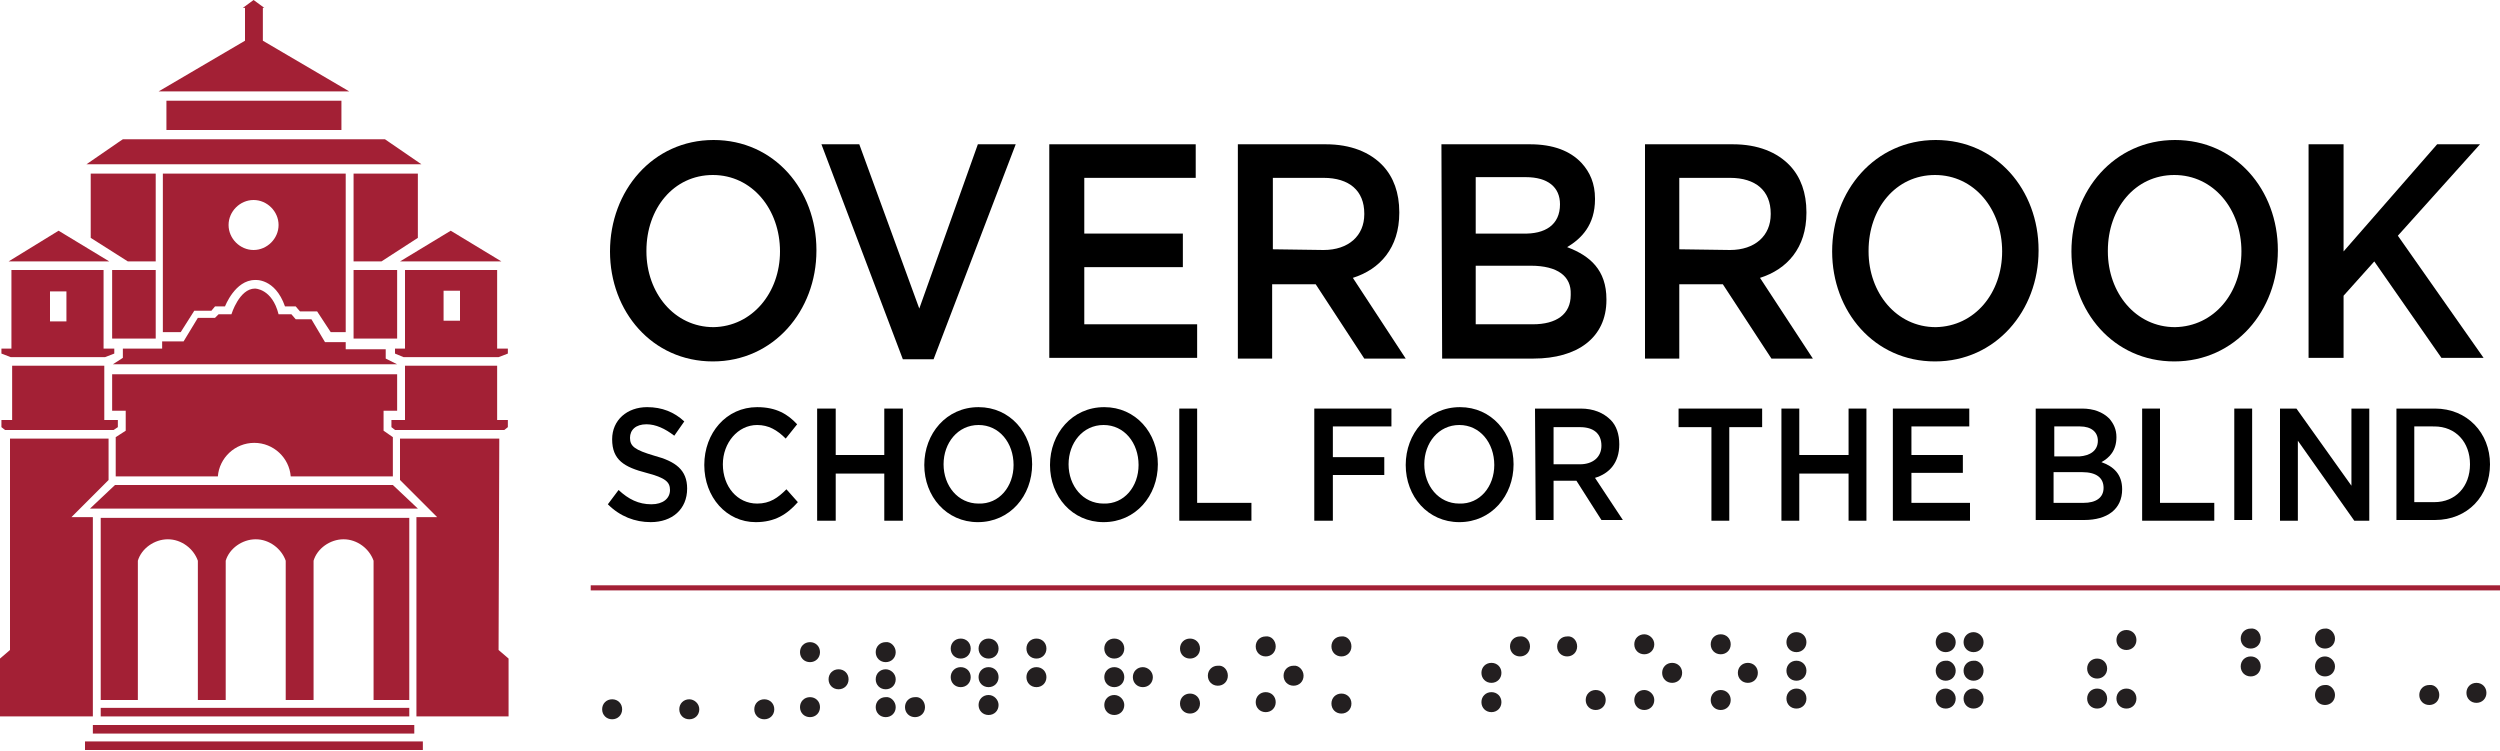
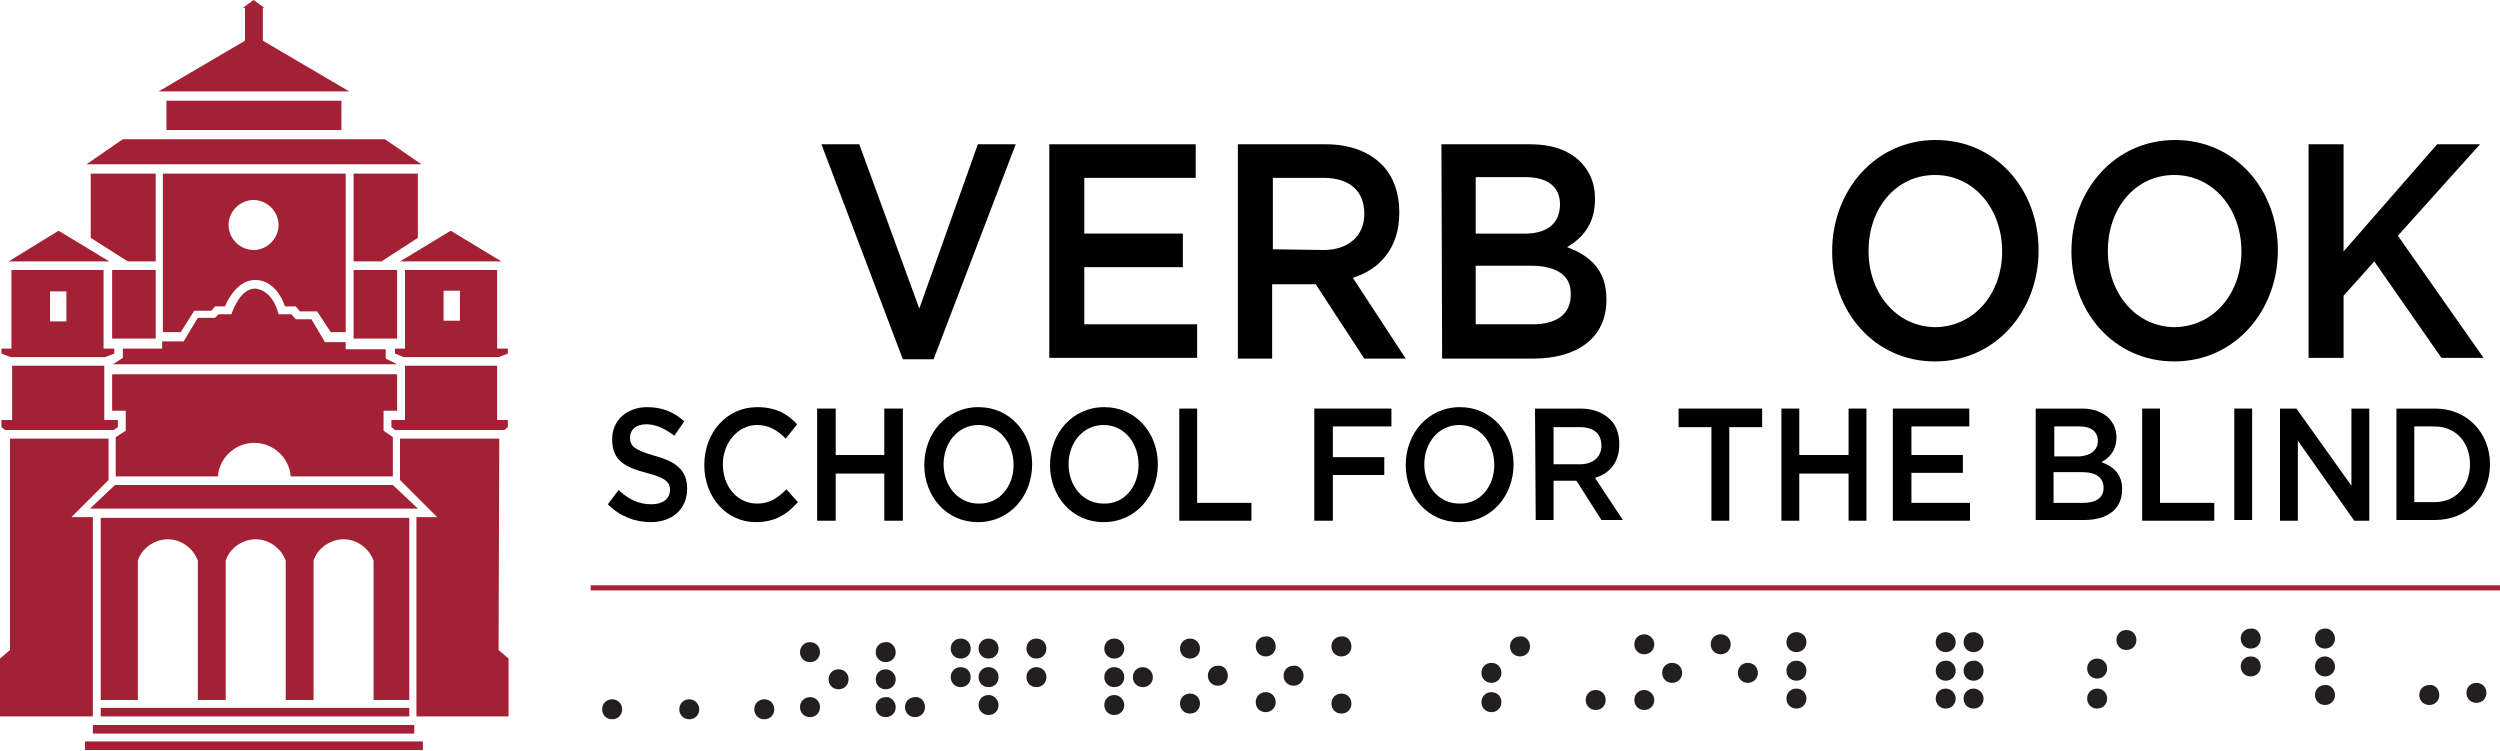
<svg xmlns="http://www.w3.org/2000/svg" version="1.1" id="Layer_1" x="0px" y="0px" viewBox="0 0 350 105.1" style="enable-background:new 0 0 350 105.1;" xml:space="preserve">
  <style type="text/css">
	.st0{fill:#A32035;}
	.st1{fill:#231F20;}
	.st2{fill:none;stroke:#A32035;stroke-width:0.714;stroke-miterlimit:10;}
</style>
  <polyline class="st0" points="15.3,36.6 8.2,32.3 8.2,32.3 1.2,36.6 " />
  <polyline class="st0" points="70.2,36.6 63.1,32.3 63.1,32.3 56,36.6 " />
  <rect x="49.5" y="37.8" class="st0" width="6.1" height="9.6" />
  <g>
    <path class="st0" d="M52,98h5.3V72.5H14.1V98h5.2V80.3v-1.8c0.5-1.7,2.3-3,4.2-3c1.9,0,3.6,1.3,4.2,3v1.8V98h3.9V80.3v-1.8   c0.5-1.7,2.3-3,4.2-3c1.9,0,3.6,1.3,4.2,3v1.8V98h3.9V80.3v-1.8c0.5-1.7,2.3-3,4.2-3s3.6,1.3,4.2,3v1.8V98H52z" />
  </g>
  <rect x="15.7" y="37.8" class="st0" width="6.1" height="9.6" />
  <g>
    <path class="st0" d="M35.5,28c1.9,0,3.5,1.6,3.5,3.5c0,1.9-1.6,3.5-3.5,3.5S32,33.4,32,31.5C32,29.6,33.6,28,35.5,28 M29.6,43.5   l0.5-0.6h1.4c0,0,1.4-3.7,4.2-3.7c0,0,2.8-0.3,4.2,3.7h1.5l0.6,0.7h2.4l1.9,2.9h2.1V24.3H22.8v22.2h2.5l1.9-3H29.6z" />
  </g>
  <polygon class="st0" points="49.5,36.6 53.4,36.6 58.5,33.3 58.5,24.3 49.5,24.3 " />
  <polygon class="st0" points="12.7,33.3 17.9,36.6 21.8,36.6 21.8,24.3 12.7,24.3 " />
  <polygon class="st0" points="55,67.9 36.1,67.9 35,67.9 16.1,67.9 12.6,71.2 35,71.2 36.1,71.2 58.5,71.2 " />
  <rect x="13" y="101.5" class="st0" width="45" height="1.2" />
  <g>
    <path class="st0" d="M16.2,61.2v5.5h14.3c0.2-2.6,2.4-4.7,5.1-4.7c2.7,0,4.9,2.1,5.1,4.7H55v-5.5l-1.3-0.9v-2.8h1.9v-5.1H36.3h-0.7   H35H15.7v5.1h1.9v2.8L16.2,61.2z" />
  </g>
  <rect x="14.1" y="99.1" class="st0" width="43.2" height="1.2" />
  <g>
    <path class="st0" d="M55.6,51L54,50.2v-1.3h-5.6v-1h-2.9l-1.9-3.2h-2.2L40.8,44H39c-0.9-3.6-3.3-3.6-3.3-3.6   c-2.2,0-3.3,3.6-3.3,3.6h-1.8l-0.5,0.5h-2.4l-2,3.3h-3v1h-5.5v1.3L15.8,51H55.6z" />
  </g>
  <rect x="1.7" y="51.2" class="st0" width="12.9" height="8.3" />
  <polygon class="st0" points="15.7,58.8 15.6,58.8 1,58.8 0.8,58.8 0.2,58.8 0.2,59.8 0.7,60.2 0.8,60.2 1,60.2 15.6,60.2 15.7,60.2   15.9,60.2 16.5,59.8 16.5,58.8 " />
  <path class="st0" d="M9.3,45H7v-4.2h2.3V45z M14.5,37.8H1.6v11.4h12.9V37.8z" />
  <polygon class="st0" points="8.1,48.8 8,48.8 0.2,48.8 0.2,49.5 1.5,50 8,50 8.1,50 14.7,50 16,49.5 16,48.8 " />
  <polygon class="st0" points="69.8,91 69.9,61.4 56,61.4 56,67.2 61.2,72.4 58.3,72.4 58.3,100.3 71.2,100.3 71.2,92.2 " />
  <polygon class="st0" points="13,72.4 10,72.4 15.2,67.2 15.2,61.4 1.4,61.4 1.4,91 0,92.2 0,100.3 13,100.3 " />
  <rect x="11.9" y="103.8" class="st0" width="47.3" height="1.2" />
  <polygon class="st0" points="22.2,12.8 48.9,12.8 36.8,5.7 36.8,1.1 37,1.1 35.5,0 34,1.1 34.3,1.1 34.3,5.7 " />
  <polygon class="st0" points="70.5,58.8 70.2,58.8 55.6,58.8 55.5,58.8 54.8,58.8 54.8,59.8 55.3,60.2 55.5,60.2 55.6,60.2   70.2,60.2 70.5,60.2 70.6,60.2 71.1,59.8 71.1,58.8 " />
  <rect x="56.7" y="51.2" class="st0" width="12.9" height="8.1" />
  <polygon class="st0" points="35.7,23 59,23 53.9,19.5 35.7,19.5 35.4,19.5 17.2,19.5 16.6,19.9 12.1,23 35.4,23 " />
  <rect x="23.3" y="14.1" class="st0" width="24.5" height="4.1" />
  <polygon class="st0" points="63.2,48.8 63.1,48.8 55.3,48.8 55.3,49.5 56.5,50 63.1,50 63.2,50 69.8,50 71.1,49.5 71.1,48.8 " />
  <path class="st0" d="M64.4,44.9h-2.3v-4.2h2.3V44.9z M69.6,37.8H56.7v11.5h12.9V37.8z" />
  <g>
-     <path d="M109.2,35.2L109.2,35.2c0-5.9-3.9-10.7-9.4-10.7s-9.3,4.7-9.3,10.6v0.1c0,5.8,3.9,10.6,9.4,10.6   C105.3,45.7,109.2,41,109.2,35.2 M85.4,35.2L85.4,35.2c0-8.5,6-15.6,14.5-15.6s14.4,7,14.4,15.4v0.1c0,8.4-6,15.5-14.5,15.5   S85.4,43.6,85.4,35.2" />
-   </g>
+     </g>
  <polygon points="115,20.2 120.3,20.2 128.7,43.2 136.9,20.2 142.2,20.2 130.7,50.3 126.4,50.3 " />
  <polygon points="146.9,20.2 167.4,20.2 167.4,24.9 151.8,24.9 151.8,32.7 165.6,32.7 165.6,37.4 151.8,37.4 151.8,45.4 167.6,45.4   167.6,50.1 146.9,50.1 " />
  <g>
    <path d="M185.3,35c3.5,0,5.7-2,5.7-5v-0.1c0-3.2-2.1-5-5.7-5h-7.1v10L185.3,35L185.3,35z M173.3,20.2h12.3c3.5,0,6.2,1.1,8,3   c1.5,1.6,2.3,3.8,2.3,6.5v0.1c0,4.9-2.7,7.9-6.5,9.1l7.4,11.3H191l-6.8-10.4h-6.1v10.4h-4.8L173.3,20.2L173.3,20.2z" />
    <path d="M214.3,37.2h-7.7v8.2h8c3.3,0,5.3-1.4,5.3-4.1v-0.1C220,38.7,218.1,37.2,214.3,37.2 M218.4,28.6c0-2.4-1.7-3.8-4.8-3.8h-7   v7.9h6.6C216.3,32.8,218.4,31.5,218.4,28.6L218.4,28.6z M201.8,20.2h12.4c3.2,0,5.6,0.9,7.2,2.6c1.2,1.3,1.9,2.9,1.9,5v0.1   c0,3.6-1.9,5.5-3.9,6.7c3.2,1.2,5.5,3.2,5.5,7.3V42c0,5.3-4.1,8.2-10.2,8.2h-12.8L201.8,20.2L201.8,20.2z" />
-     <path d="M242.2,35c3.5,0,5.7-2,5.7-5v-0.1c0-3.2-2.1-5-5.7-5h-7.1v10L242.2,35L242.2,35z M230.3,20.2h12.3c3.5,0,6.2,1.1,8,3   c1.5,1.6,2.3,3.8,2.3,6.5v0.1c0,4.9-2.7,7.9-6.5,9.1l7.4,11.3H248l-6.8-10.4h-6.1v10.4h-4.8L230.3,20.2L230.3,20.2z" />
    <path d="M280.3,35.2L280.3,35.2c0-5.9-3.9-10.7-9.4-10.7s-9.3,4.7-9.3,10.6v0.1c0,5.8,3.9,10.6,9.4,10.6   C276.5,45.7,280.3,41,280.3,35.2 M256.5,35.2L256.5,35.2c0-8.5,6-15.6,14.5-15.6s14.4,7,14.4,15.4v0.1c0,8.4-6,15.5-14.5,15.5   S256.5,43.6,256.5,35.2" />
    <path d="M313.8,35.2L313.8,35.2c0-5.9-3.9-10.7-9.4-10.7s-9.3,4.7-9.3,10.6v0.1c0,5.8,3.9,10.6,9.4,10.6   C310,45.7,313.8,41,313.8,35.2 M290,35.2L290,35.2c0-8.5,6-15.6,14.5-15.6s14.4,7,14.4,15.4v0.1c0,8.4-6,15.5-14.5,15.5   S290,43.6,290,35.2" />
  </g>
  <polygon points="323.2,20.2 328.1,20.2 328.1,35.2 341.2,20.2 347.2,20.2 335.7,33 347.7,50.1 341.8,50.1 332.4,36.6 328.1,41.4   328.1,50.1 323.2,50.1 " />
  <g>
    <path d="M85.1,70.6l1.5-2c1.4,1.3,2.8,2,4.6,2c1.6,0,2.6-0.8,2.6-2l0,0c0-1.1-0.6-1.7-3.3-2.4c-3.1-0.8-4.8-1.8-4.8-4.7l0,0   c0-2.7,2.1-4.5,4.9-4.5c2.1,0,3.8,0.7,5.2,2l-1.4,2c-1.3-1-2.6-1.6-3.9-1.6c-1.5,0-2.3,0.8-2.3,1.9l0,0c0,1.2,0.7,1.7,3.4,2.5   c3,0.8,4.6,2,4.6,4.6l0,0c0,2.9-2.1,4.7-5.1,4.7C88.9,73.1,86.8,72.3,85.1,70.6" />
    <path d="M98.6,65.1L98.6,65.1c0-4.5,3.1-8.1,7.4-8.1c2.7,0,4.3,1,5.6,2.4l-1.6,2c-1.2-1.2-2.4-1.9-4-1.9c-2.7,0-4.8,2.5-4.8,5.5   l0,0c0,3.1,2,5.5,4.8,5.5c1.8,0,2.9-0.8,4.1-2l1.6,1.8c-1.5,1.7-3.2,2.8-5.9,2.8C101.7,73.1,98.6,69.6,98.6,65.1" />
  </g>
  <polygon points="114.4,57.2 117,57.2 117,63.7 123.8,63.7 123.8,57.2 126.4,57.2 126.4,72.9 123.8,72.9 123.8,66.3 117,66.3   117,72.9 114.4,72.9 " />
  <g>
    <path d="M141.9,65.1L141.9,65.1c0-3.1-2-5.6-4.9-5.6s-4.9,2.5-4.9,5.5l0,0c0,3,2,5.5,4.9,5.5C139.9,70.6,141.9,68.1,141.9,65.1    M129.4,65.1L129.4,65.1c0-4.4,3.1-8.1,7.6-8.1c4.4,0,7.5,3.6,7.5,8l0,0c0,4.4-3.1,8.1-7.6,8.1C132.5,73.1,129.4,69.5,129.4,65.1" />
    <path d="M159.4,65.1L159.4,65.1c0-3.1-2-5.6-4.9-5.6s-4.9,2.5-4.9,5.5l0,0c0,3,2,5.5,4.9,5.5C157.4,70.6,159.4,68.1,159.4,65.1    M147,65.1L147,65.1c0-4.4,3.1-8.1,7.6-8.1c4.4,0,7.5,3.6,7.5,8l0,0c0,4.4-3.1,8.1-7.6,8.1C150.1,73.1,147,69.5,147,65.1" />
  </g>
  <polygon points="165.1,57.2 167.6,57.2 167.6,70.4 175.2,70.4 175.2,72.9 165.1,72.9 " />
  <polygon points="184,57.2 194.8,57.2 194.8,59.7 186.6,59.7 186.6,64 193.8,64 193.8,66.5 186.6,66.5 186.6,72.9 184,72.9 " />
  <g>
    <path d="M209.2,65.1L209.2,65.1c0-3.1-2-5.6-4.9-5.6s-4.9,2.5-4.9,5.5l0,0c0,3,2,5.5,4.9,5.5C207.2,70.6,209.2,68.1,209.2,65.1    M196.8,65.1L196.8,65.1c0-4.4,3.1-8.1,7.6-8.1c4.4,0,7.5,3.6,7.5,8l0,0c0,4.4-3.1,8.1-7.6,8.1C199.9,73.1,196.8,69.5,196.8,65.1" />
    <path d="M221.2,65c1.8,0,3-1,3-2.6l0,0c0-1.7-1.1-2.6-3-2.6h-3.7V65H221.2z M214.9,57.2h6.4c1.8,0,3.2,0.6,4.2,1.6   c0.8,0.8,1.2,2,1.2,3.4l0,0c0,2.6-1.4,4.1-3.4,4.7l3.9,5.9h-3l-3.5-5.5h-3.2v5.5H215L214.9,57.2L214.9,57.2z" />
  </g>
  <polygon points="239.6,59.8 235,59.8 235,57.2 246.7,57.2 246.7,59.8 242.1,59.8 242.1,72.9 239.6,72.9 " />
  <polygon points="249.4,57.2 251.9,57.2 251.9,63.7 258.8,63.7 258.8,57.2 261.3,57.2 261.3,72.9 258.8,72.9 258.8,66.3 251.9,66.3   251.9,72.9 249.4,72.9 " />
  <polygon points="265,57.2 275.7,57.2 275.7,59.7 267.6,59.7 267.6,63.7 274.8,63.7 274.8,66.2 267.6,66.2 267.6,70.4 275.8,70.4   275.8,72.9 265,72.9 " />
  <g>
    <path d="M291.5,66.1h-4v4.3h4.2c1.7,0,2.8-0.7,2.8-2.1l0,0C294.5,66.9,293.5,66.1,291.5,66.1 M293.7,61.7c0-1.2-0.9-2-2.5-2h-3.6   v4.2h3.5C292.6,63.8,293.7,63.1,293.7,61.7L293.7,61.7z M285,57.2h6.5c1.6,0,2.9,0.5,3.8,1.4c0.6,0.7,1,1.5,1,2.6l0,0   c0,1.9-1,2.9-2.1,3.5c1.7,0.6,2.9,1.7,2.9,3.8l0,0c0,2.8-2.1,4.3-5.3,4.3H285V57.2z" />
  </g>
  <polygon points="299.9,57.2 302.4,57.2 302.4,70.4 310,70.4 310,72.9 299.9,72.9 " />
  <rect x="312.8" y="57.2" width="2.5" height="15.6" />
  <polygon points="319.2,57.2 321.5,57.2 329.2,68 329.2,57.2 331.7,57.2 331.7,72.9 329.6,72.9 321.7,61.7 321.7,72.9 319.2,72.9 " />
  <g>
    <path d="M338,59.7v10.6h2.8c3,0,5-2.2,5-5.3l0,0c0-3.1-2-5.3-5-5.3H338z M335.5,57.2h5.4c4.5,0,7.7,3.4,7.7,7.8l0,0   c0,4.4-3.1,7.8-7.7,7.8h-5.4V57.2z" />
    <path class="st1" d="M87.1,99.3c0,0.8-0.6,1.4-1.4,1.4s-1.4-0.6-1.4-1.4s0.6-1.4,1.4-1.4S87.1,98.5,87.1,99.3" />
    <path class="st1" d="M97.9,99.3c0,0.8-0.6,1.4-1.4,1.4s-1.4-0.6-1.4-1.4s0.6-1.4,1.4-1.4C97.2,97.9,97.9,98.5,97.9,99.3" />
    <path class="st1" d="M108.4,99.3c0,0.8-0.6,1.4-1.4,1.4s-1.4-0.6-1.4-1.4s0.6-1.4,1.4-1.4S108.4,98.5,108.4,99.3" />
    <path class="st1" d="M114.8,99c0,0.8-0.6,1.4-1.4,1.4S112,99.8,112,99s0.6-1.4,1.4-1.4S114.8,98.2,114.8,99" />
    <path class="st1" d="M125.4,95.1c0,0.8-0.6,1.4-1.4,1.4s-1.4-0.6-1.4-1.4s0.6-1.4,1.4-1.4C124.7,93.7,125.4,94.3,125.4,95.1" />
    <path class="st1" d="M125.4,91.3c0,0.8-0.6,1.4-1.4,1.4s-1.4-0.6-1.4-1.4s0.6-1.4,1.4-1.4C124.7,89.8,125.4,90.5,125.4,91.3" />
    <path class="st1" d="M135.9,90.8c0,0.8-0.6,1.4-1.4,1.4c-0.8,0-1.4-0.6-1.4-1.4s0.6-1.4,1.4-1.4C135.3,89.4,135.9,90,135.9,90.8" />
    <path class="st1" d="M135.9,94.8c0,0.8-0.6,1.4-1.4,1.4c-0.8,0-1.4-0.6-1.4-1.4s0.6-1.4,1.4-1.4C135.3,93.4,135.9,94,135.9,94.8" />
    <path class="st1" d="M146.5,90.8c0,0.8-0.6,1.4-1.4,1.4c-0.8,0-1.4-0.6-1.4-1.4s0.6-1.4,1.4-1.4S146.5,90,146.5,90.8" />
    <path class="st1" d="M146.5,94.8c0,0.8-0.6,1.4-1.4,1.4c-0.8,0-1.4-0.6-1.4-1.4s0.6-1.4,1.4-1.4S146.5,94,146.5,94.8" />
    <path class="st1" d="M139.8,90.8c0,0.8-0.6,1.4-1.4,1.4s-1.4-0.6-1.4-1.4s0.6-1.4,1.4-1.4S139.8,90,139.8,90.8" />
    <path class="st1" d="M139.8,94.8c0,0.8-0.6,1.4-1.4,1.4s-1.4-0.6-1.4-1.4s0.6-1.4,1.4-1.4S139.8,94,139.8,94.8" />
    <path class="st1" d="M139.8,98.7c0,0.8-0.6,1.4-1.4,1.4s-1.4-0.6-1.4-1.4s0.6-1.4,1.4-1.4S139.8,98,139.8,98.7" />
    <path class="st1" d="M157.4,90.8c0,0.8-0.6,1.4-1.4,1.4c-0.8,0-1.4-0.6-1.4-1.4s0.6-1.4,1.4-1.4C156.8,89.4,157.4,90,157.4,90.8" />
    <path class="st1" d="M157.4,94.8c0,0.8-0.6,1.4-1.4,1.4c-0.8,0-1.4-0.6-1.4-1.4s0.6-1.4,1.4-1.4C156.8,93.4,157.4,94,157.4,94.8" />
    <path class="st1" d="M161.4,94.8c0,0.8-0.6,1.4-1.4,1.4c-0.8,0-1.4-0.6-1.4-1.4s0.6-1.4,1.4-1.4C160.7,93.4,161.4,94,161.4,94.8" />
    <path class="st1" d="M171.9,94.6c0,0.8-0.6,1.4-1.4,1.4c-0.8,0-1.4-0.6-1.4-1.4s0.6-1.4,1.4-1.4C171.3,93.1,171.9,93.8,171.9,94.6" />
    <path class="st1" d="M182.5,94.6c0,0.8-0.6,1.4-1.4,1.4c-0.8,0-1.4-0.6-1.4-1.4s0.6-1.4,1.4-1.4C181.8,93.1,182.5,93.8,182.5,94.6" />
    <path class="st1" d="M189.2,98.5c0,0.8-0.6,1.4-1.4,1.4c-0.8,0-1.4-0.6-1.4-1.4s0.6-1.4,1.4-1.4C188.6,97.1,189.2,97.7,189.2,98.5" />
    <path class="st1" d="M210.2,98.3c0,0.8-0.6,1.4-1.4,1.4c-0.8,0-1.4-0.6-1.4-1.4s0.6-1.4,1.4-1.4C209.6,96.9,210.2,97.5,210.2,98.3" />
    <path class="st1" d="M210.2,94.2c0,0.8-0.6,1.4-1.4,1.4c-0.8,0-1.4-0.6-1.4-1.4s0.6-1.4,1.4-1.4C209.6,92.8,210.2,93.4,210.2,94.2" />
    <path class="st1" d="M214.2,90.5c0,0.8-0.6,1.4-1.4,1.4c-0.8,0-1.4-0.6-1.4-1.4s0.6-1.4,1.4-1.4C213.6,89,214.2,89.7,214.2,90.5" />
-     <path class="st1" d="M220.8,90.5c0,0.8-0.6,1.4-1.4,1.4c-0.8,0-1.4-0.6-1.4-1.4s0.6-1.4,1.4-1.4C220.2,89,220.8,89.7,220.8,90.5" />
    <path class="st1" d="M224.8,98c0,0.8-0.6,1.4-1.4,1.4c-0.8,0-1.4-0.6-1.4-1.4s0.6-1.4,1.4-1.4S224.8,97.2,224.8,98" />
    <path class="st1" d="M231.6,98c0,0.8-0.6,1.4-1.4,1.4c-0.8,0-1.4-0.6-1.4-1.4s0.6-1.4,1.4-1.4C230.9,96.6,231.6,97.2,231.6,98" />
    <path class="st1" d="M231.6,90.2c0,0.8-0.6,1.4-1.4,1.4c-0.8,0-1.4-0.6-1.4-1.4s0.6-1.4,1.4-1.4C230.9,88.8,231.6,89.4,231.6,90.2" />
    <path class="st1" d="M235.5,94.2c0,0.8-0.6,1.4-1.4,1.4c-0.8,0-1.4-0.6-1.4-1.4s0.6-1.4,1.4-1.4C234.9,92.8,235.5,93.4,235.5,94.2" />
    <path class="st1" d="M242.3,90.2c0,0.8-0.6,1.4-1.4,1.4c-0.8,0-1.4-0.6-1.4-1.4s0.6-1.4,1.4-1.4C241.7,88.8,242.3,89.4,242.3,90.2" />
-     <path class="st1" d="M242.3,98c0,0.8-0.6,1.4-1.4,1.4c-0.8,0-1.4-0.6-1.4-1.4s0.6-1.4,1.4-1.4S242.3,97.2,242.3,98" />
    <path class="st1" d="M246.1,94.2c0,0.8-0.6,1.4-1.4,1.4c-0.8,0-1.4-0.6-1.4-1.4s0.6-1.4,1.4-1.4C245.5,92.8,246.1,93.4,246.1,94.2" />
    <path class="st1" d="M252.9,89.9c0,0.8-0.6,1.4-1.4,1.4s-1.4-0.6-1.4-1.4s0.6-1.4,1.4-1.4S252.9,89.1,252.9,89.9" />
    <path class="st1" d="M273.8,89.9c0,0.8-0.6,1.4-1.4,1.4s-1.4-0.6-1.4-1.4s0.6-1.4,1.4-1.4C273.1,88.5,273.8,89.1,273.8,89.9" />
    <path class="st1" d="M273.8,93.9c0,0.8-0.6,1.4-1.4,1.4s-1.4-0.6-1.4-1.4s0.6-1.4,1.4-1.4C273.1,92.4,273.8,93.1,273.8,93.9" />
    <path class="st1" d="M273.8,97.8c0,0.8-0.6,1.4-1.4,1.4s-1.4-0.6-1.4-1.4s0.6-1.4,1.4-1.4C273.1,96.4,273.8,97,273.8,97.8" />
    <path class="st1" d="M277.7,89.9c0,0.8-0.6,1.4-1.4,1.4s-1.4-0.6-1.4-1.4s0.6-1.4,1.4-1.4C277,88.5,277.7,89.1,277.7,89.9" />
    <path class="st1" d="M277.7,93.9c0,0.8-0.6,1.4-1.4,1.4s-1.4-0.6-1.4-1.4s0.6-1.4,1.4-1.4C277,92.4,277.7,93.1,277.7,93.9" />
    <path class="st1" d="M277.7,97.8c0,0.8-0.6,1.4-1.4,1.4s-1.4-0.6-1.4-1.4s0.6-1.4,1.4-1.4C277,96.4,277.7,97,277.7,97.8" />
    <path class="st1" d="M295,97.8c0,0.8-0.6,1.4-1.4,1.4s-1.4-0.6-1.4-1.4s0.6-1.4,1.4-1.4S295,97,295,97.8" />
    <path class="st1" d="M295,93.6c0,0.8-0.6,1.4-1.4,1.4s-1.4-0.6-1.4-1.4s0.6-1.4,1.4-1.4S295,92.8,295,93.6" />
-     <path class="st1" d="M299.1,97.8c0,0.8-0.6,1.4-1.4,1.4s-1.4-0.6-1.4-1.4s0.6-1.4,1.4-1.4S299.1,97,299.1,97.8" />
    <path class="st1" d="M299.1,89.6c0,0.8-0.6,1.4-1.4,1.4s-1.4-0.6-1.4-1.4s0.6-1.4,1.4-1.4S299.1,88.8,299.1,89.6" />
    <path class="st1" d="M316.5,89.4c0,0.8-0.6,1.4-1.4,1.4s-1.4-0.6-1.4-1.4s0.6-1.4,1.4-1.4C315.9,87.9,316.5,88.6,316.5,89.4" />
    <path class="st1" d="M326.9,89.4c0,0.8-0.6,1.4-1.4,1.4s-1.4-0.6-1.4-1.4s0.6-1.4,1.4-1.4C326.2,87.9,326.9,88.6,326.9,89.4" />
    <path class="st1" d="M326.9,93.3c0,0.8-0.6,1.4-1.4,1.4s-1.4-0.6-1.4-1.4s0.6-1.4,1.4-1.4C326.2,91.9,326.9,92.5,326.9,93.3" />
    <path class="st1" d="M326.9,97.3c0,0.8-0.6,1.4-1.4,1.4s-1.4-0.6-1.4-1.4s0.6-1.4,1.4-1.4C326.2,95.8,326.9,96.5,326.9,97.3" />
    <path class="st1" d="M341.5,97.3c0,0.8-0.6,1.4-1.4,1.4s-1.4-0.6-1.4-1.4s0.6-1.4,1.4-1.4C340.9,95.8,341.5,96.5,341.5,97.3" />
    <path class="st1" d="M348.1,97c0,0.8-0.6,1.4-1.4,1.4s-1.4-0.6-1.4-1.4s0.6-1.4,1.4-1.4S348.1,96.2,348.1,97" />
    <path class="st1" d="M316.5,93.3c0,0.8-0.6,1.4-1.4,1.4s-1.4-0.6-1.4-1.4s0.6-1.4,1.4-1.4S316.5,92.5,316.5,93.3" />
    <path class="st1" d="M252.9,93.9c0,0.8-0.6,1.4-1.4,1.4s-1.4-0.6-1.4-1.4s0.6-1.4,1.4-1.4S252.9,93.1,252.9,93.9" />
    <path class="st1" d="M252.9,97.8c0,0.8-0.6,1.4-1.4,1.4s-1.4-0.6-1.4-1.4s0.6-1.4,1.4-1.4S252.9,97,252.9,97.8" />
    <path class="st1" d="M189.2,90.5c0,0.8-0.6,1.4-1.4,1.4c-0.8,0-1.4-0.6-1.4-1.4s0.6-1.4,1.4-1.4C188.6,89,189.2,89.7,189.2,90.5" />
    <path class="st1" d="M178.6,90.5c0,0.8-0.6,1.4-1.4,1.4c-0.8,0-1.4-0.6-1.4-1.4s0.6-1.4,1.4-1.4C178,89,178.6,89.7,178.6,90.5" />
    <path class="st1" d="M178.6,98.3c0,0.8-0.6,1.4-1.4,1.4c-0.8,0-1.4-0.6-1.4-1.4s0.6-1.4,1.4-1.4S178.6,97.5,178.6,98.3" />
    <path class="st1" d="M157.4,98.7c0,0.8-0.6,1.4-1.4,1.4c-0.8,0-1.4-0.6-1.4-1.4s0.6-1.4,1.4-1.4C156.8,97.3,157.4,98,157.4,98.7" />
    <path class="st1" d="M114.8,91.3c0,0.8-0.6,1.4-1.4,1.4s-1.4-0.6-1.4-1.4s0.6-1.4,1.4-1.4S114.8,90.5,114.8,91.3" />
    <path class="st1" d="M168,98.5c0,0.8-0.6,1.4-1.4,1.4c-0.8,0-1.4-0.6-1.4-1.4s0.6-1.4,1.4-1.4S168,97.7,168,98.5" />
    <path class="st1" d="M168,90.8c0,0.8-0.6,1.4-1.4,1.4c-0.8,0-1.4-0.6-1.4-1.4s0.6-1.4,1.4-1.4S168,90,168,90.8" />
    <path class="st1" d="M118.8,95.1c0,0.8-0.6,1.4-1.4,1.4s-1.4-0.6-1.4-1.4s0.6-1.4,1.4-1.4C118.2,93.7,118.8,94.3,118.8,95.1" />
    <path class="st1" d="M125.4,99c0,0.8-0.6,1.4-1.4,1.4s-1.4-0.6-1.4-1.4s0.6-1.4,1.4-1.4C124.7,97.5,125.4,98.2,125.4,99" />
    <path class="st1" d="M129.5,99c0,0.8-0.6,1.4-1.4,1.4c-0.8,0-1.4-0.6-1.4-1.4s0.6-1.4,1.4-1.4C128.9,97.5,129.5,98.2,129.5,99" />
  </g>
  <line class="st2" x1="82.7" y1="82.3" x2="350" y2="82.3" />
</svg>